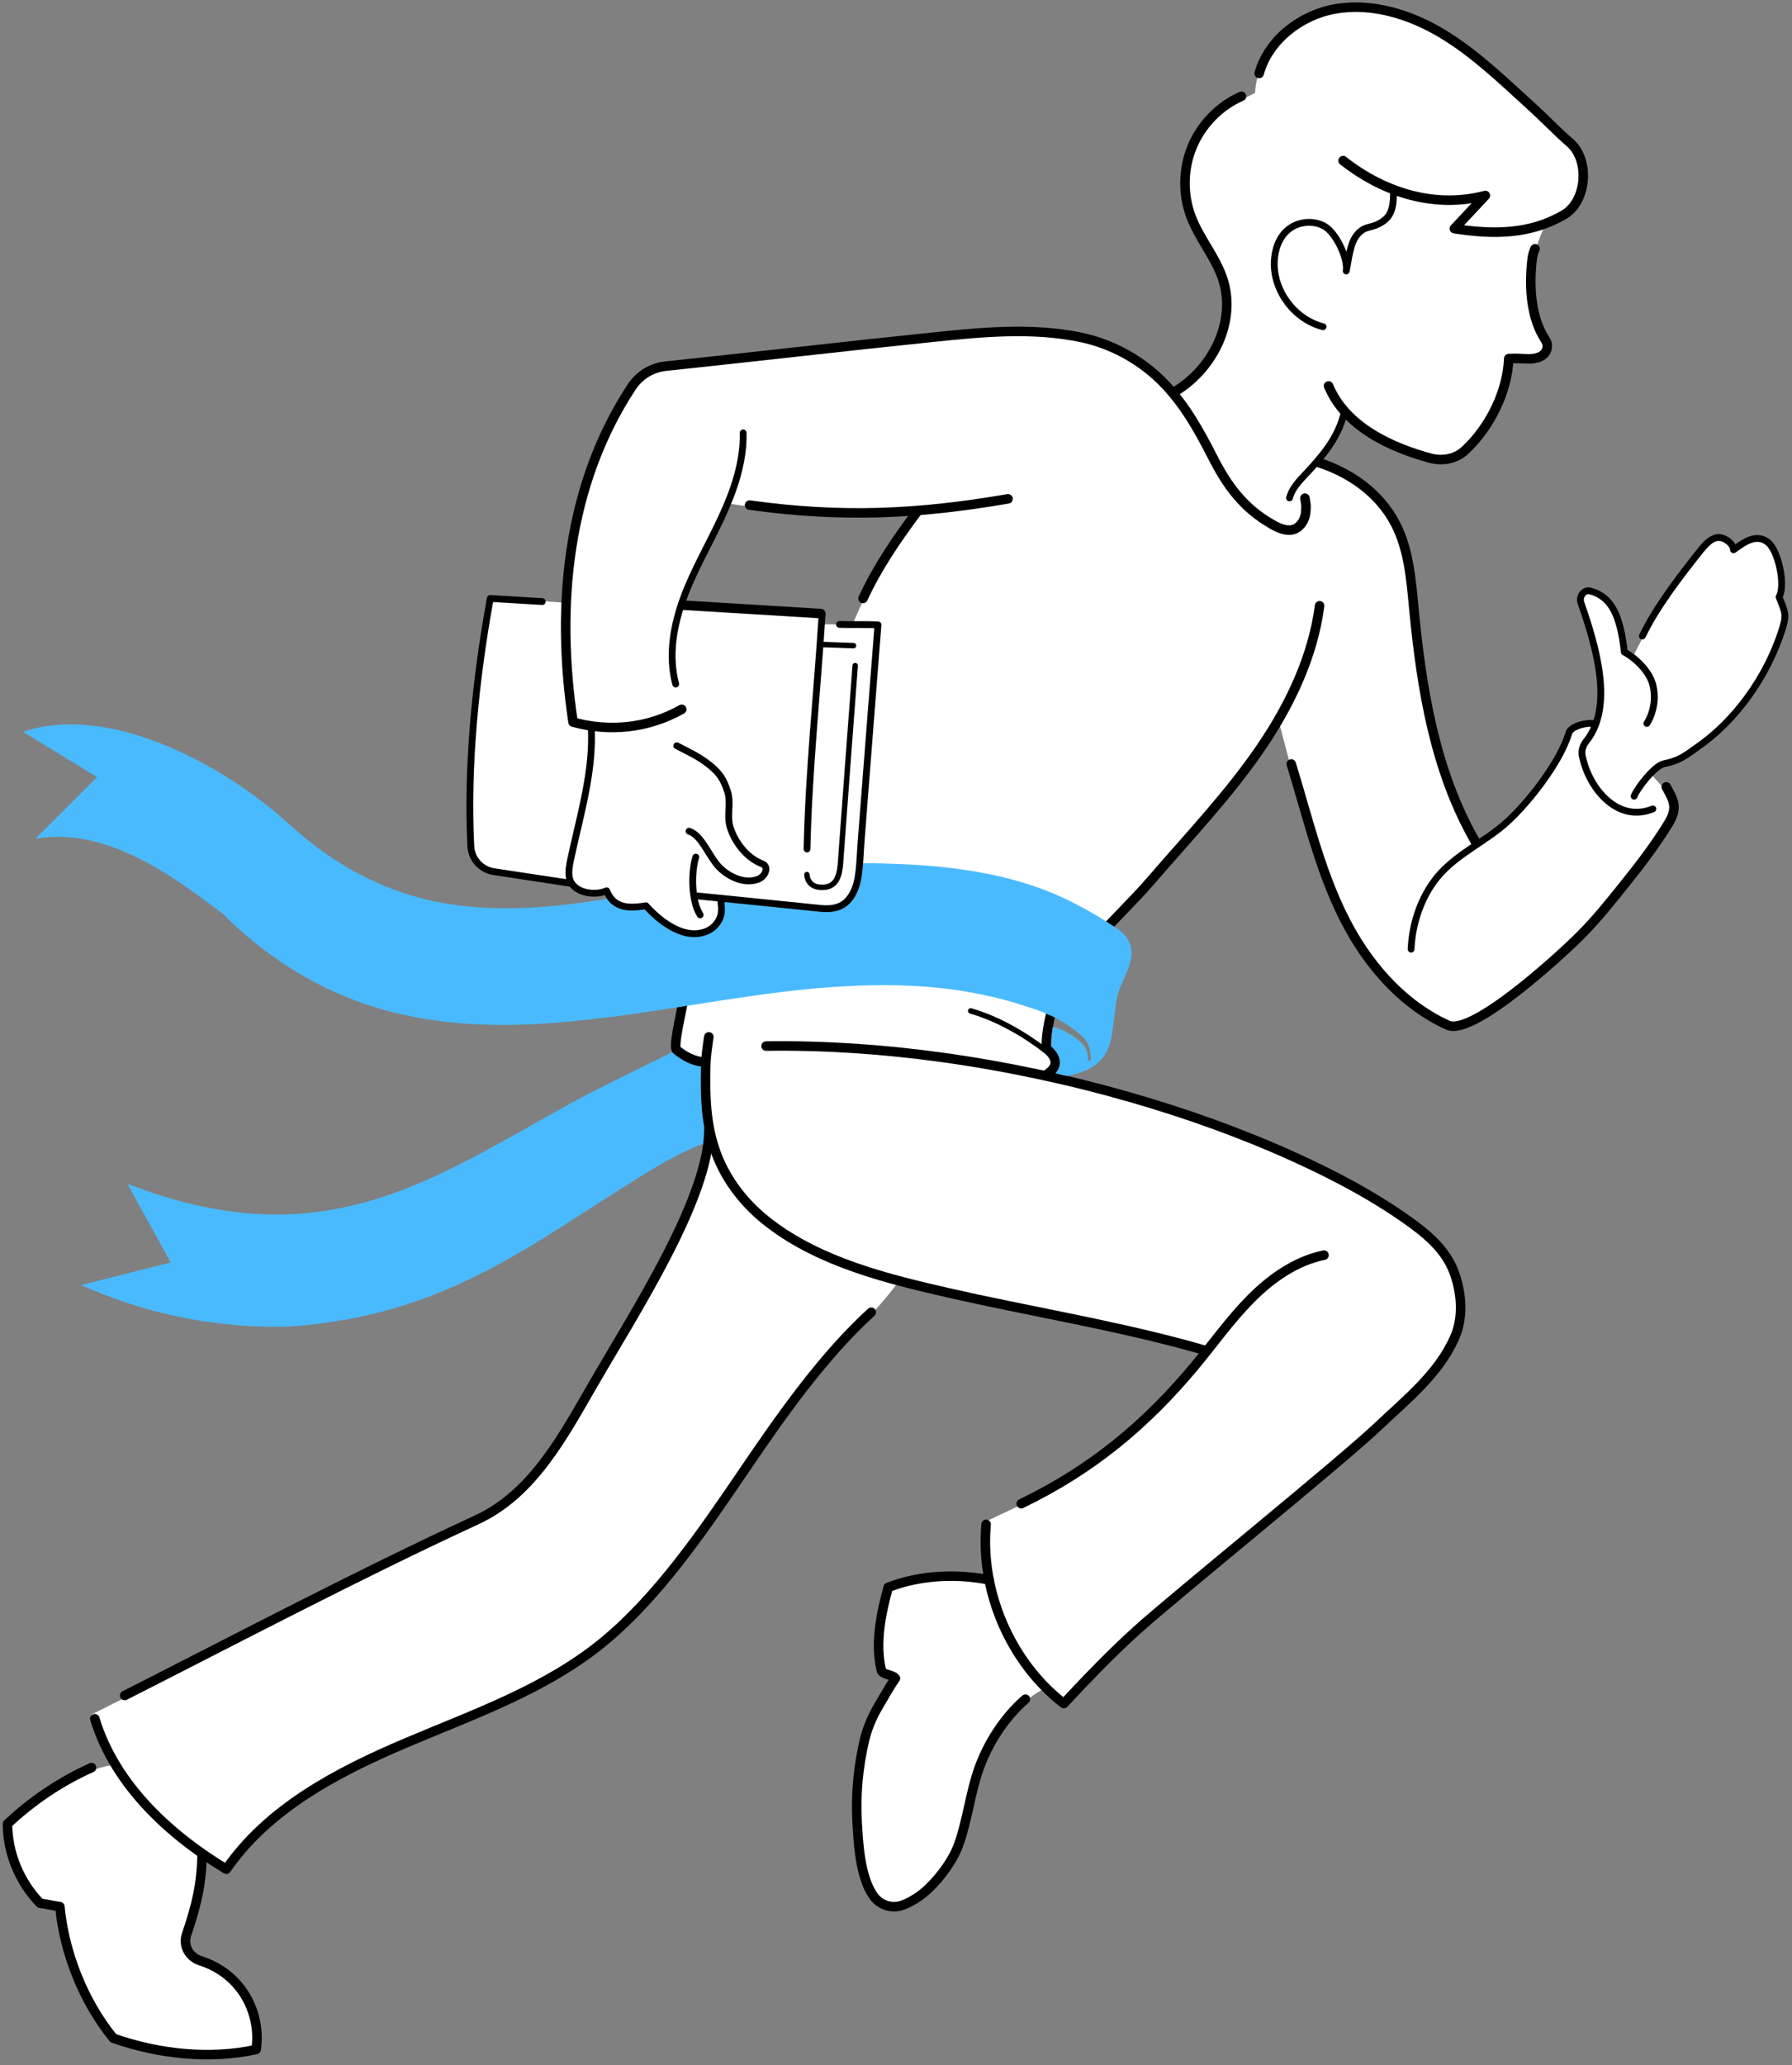
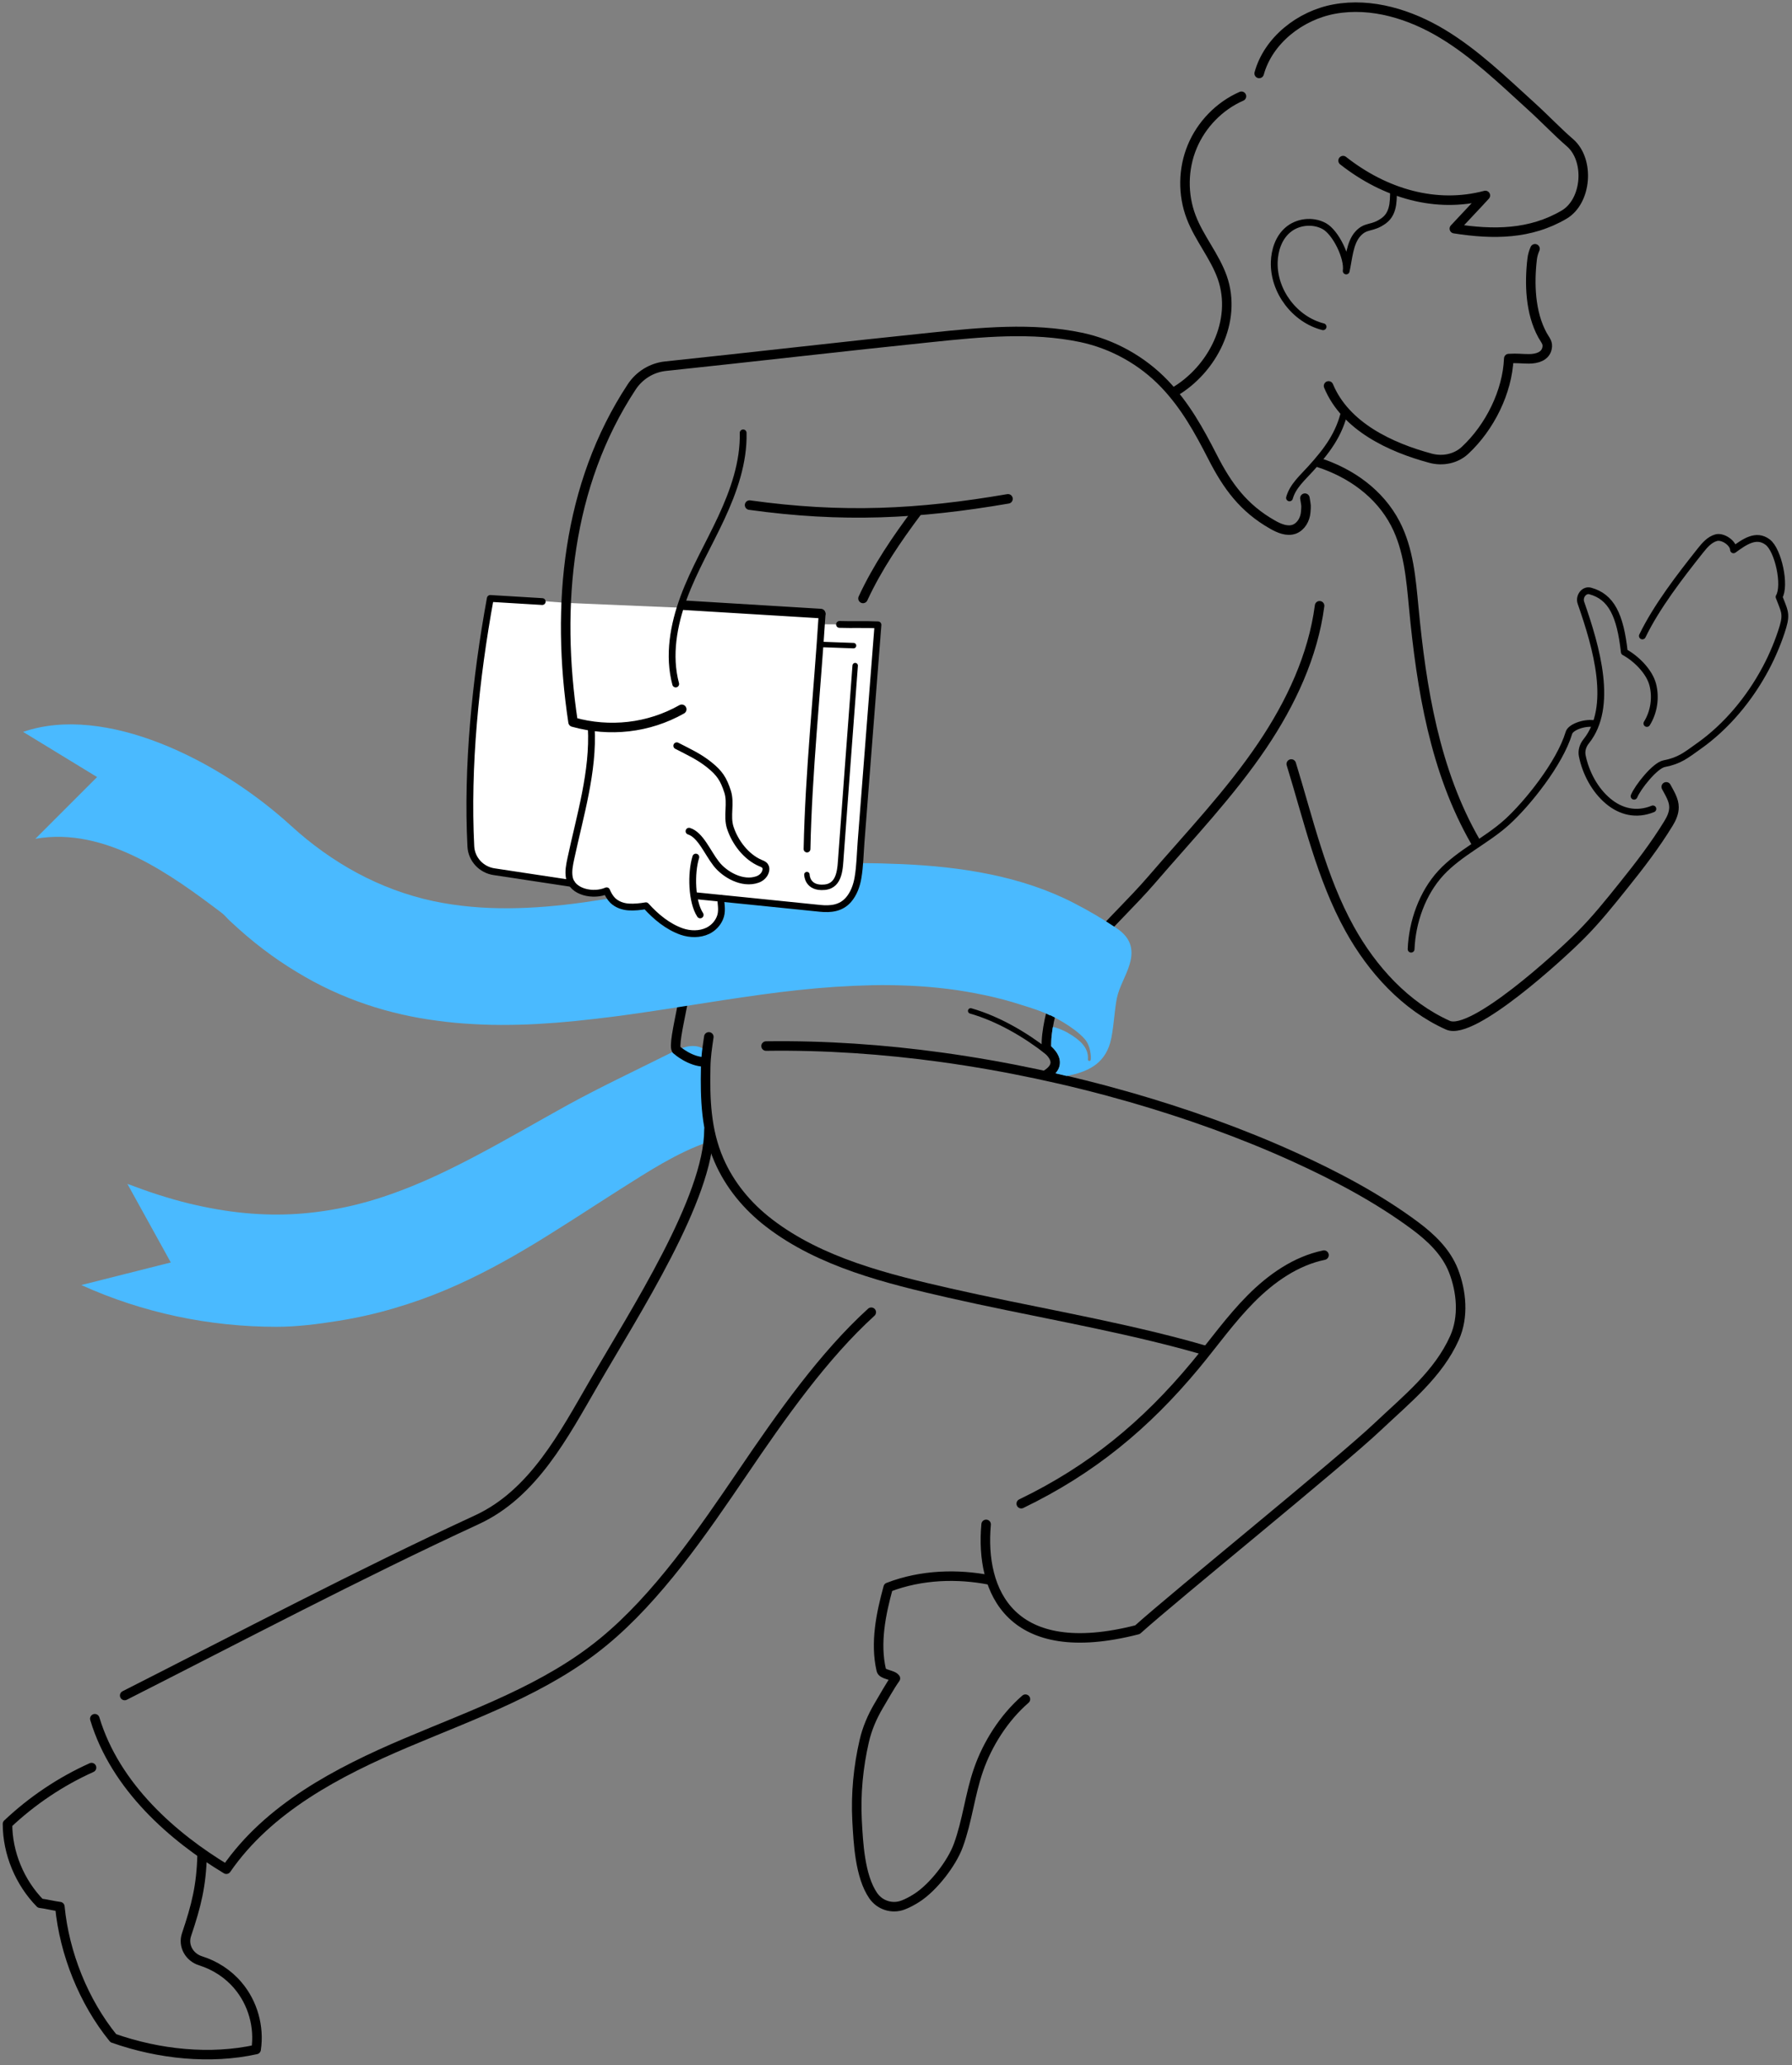
<svg xmlns="http://www.w3.org/2000/svg" viewBox="0 0 250 288" fill="none" id="runner">
  <rect x="0" y="0" width="250" height="288" fill="#808080" stroke="none" />
  <path d="M98.624 153.056C98.358 151.444 98.32 149.774 98.548 148.142C98.605 147.687 98.681 147.194 98.491 146.776C98.301 146.359 97.884 146.093 97.428 145.979C95.948 145.6 94.355 146.454 93.064 147.099C88.435 149.413 83.748 151.614 79.213 154.1C77.126 155.257 75.039 156.434 72.952 157.61C70.922 158.749 68.892 159.887 66.843 160.969C64.85 162.031 62.82 163.056 60.771 164.004C58.76 164.934 56.691 165.788 54.604 166.528C52.517 167.268 50.373 167.894 48.21 168.349C45.99 168.824 43.732 169.146 41.455 169.298C39.046 169.45 36.617 169.412 34.207 169.184C31.551 168.938 28.933 168.463 26.333 167.837C24.91 167.496 23.506 167.078 22.121 166.642C21.4 166.414 20.66 166.167 19.939 165.902C19.559 165.769 19.199 165.636 18.838 165.503C18.649 165.427 18.459 165.352 18.25 165.276C18.155 165.238 17.795 165.162 17.757 165.086L23.829 176.072L11.344 179.222C19.92 183.111 29.236 185.047 38.571 185.047C41.455 185.047 44.396 184.667 47.223 184.212C49.861 183.794 52.46 183.206 55.022 182.447C57.412 181.745 59.784 180.91 62.08 179.943C64.3 179.013 66.463 177.969 68.588 176.85C70.675 175.749 72.705 174.573 74.717 173.359C76.709 172.144 78.663 170.892 80.636 169.64C82.591 168.387 84.545 167.116 86.518 165.864C90.427 163.397 94.355 160.817 98.738 159.28C98.871 159.242 98.984 159.185 99.079 159.09C99.307 158.862 99.155 158.123 99.155 157.819C99.155 157.269 99.098 156.737 99.06 156.187C98.965 155.125 98.814 154.081 98.643 153.037L98.624 153.056Z" fill="#4ABAFF" />
-   <path d="M248.175 83.69C248.972 76.631 246.088 73.33 241.818 77.125C241.306 75.569 240.301 75.17 238.972 75.607C234.381 80.18 230.662 85.739 227.588 92.038L226.563 91.374C226.355 88.471 225.672 86.004 224.249 84.297C222.048 82.362 220.776 82.305 220.454 84.24C223.015 90.482 223.85 96.213 222.636 101.316C221.478 101.26 220.321 101.487 219.164 102.208C216.166 109.285 211.821 114.617 206.072 118.146C206.072 118.146 203.112 113.706 201.138 106.971C199.165 100.235 197.514 88.13 197.514 88.13C196.547 72.343 193.397 68.643 183.72 64.754C183.72 64.754 185.39 62.78 186.092 61.528C187.003 59.896 187.572 57.79 187.572 57.79C191.784 61.566 196.395 64.147 201.745 64.545C206.204 62.913 209.145 58.284 210.473 50.466C213.566 50.466 216.488 50.409 215.805 48.303C212.921 42.763 212.807 37.222 215.445 31.682C220.093 30.392 221.346 24.605 220.397 22.309C219.695 20.62 215.957 17.452 211.138 13.012C204.421 6.826 195.503 -0.004 187.857 1.362C174.859 3.696 175.106 12.955 175.106 12.955L173.607 13.695C172.203 14.397 170.856 15.251 169.699 16.332C159.946 25.516 168.996 34.111 170.913 40.258C172.602 45.647 168.162 52.421 163.475 55.077C157.157 47.336 149.681 46.008 135.982 46.672L91.697 51.434C85.796 53.597 80.54 68.245 78.984 84.354L68.397 83.728C66.291 95.757 65.19 106.952 65.645 117.444C65.683 119.304 66.651 120.954 68.093 121.619L79.345 123.44C80.161 124.37 82.343 125.432 84.6 124.654C85.853 126.836 87.712 127.444 90.084 126.76C92.835 129.701 95.264 130.992 98.015 130.498C98.015 130.498 93.309 144.558 94.391 146.38C95.472 148.201 98.319 148.372 98.319 148.372C97.73 152.508 98.224 154.368 98.869 157.726C98.451 162.261 97.446 166.454 95.548 170.173L89.04 182.847L79.193 199.658C76.537 204.402 72.894 208.348 68.169 211.422L12.746 239.124C13.505 241.932 14.378 244.076 15.592 246.182C11.133 246.884 6.162 250.243 1.001 254.436C0.944 258.895 2.69 262.614 5.555 265.877L8.306 266.352C8.97 273.239 11.627 279.273 15.763 284.699C22.499 286.995 29.14 287.527 35.686 286.274C36.369 280.43 33.656 276.768 29.045 274.321C27.015 273.846 25.781 272.822 25.838 270.943C27.261 267.414 27.679 263.714 28.153 259.104L31.549 261.134C31.549 261.134 34.13 256.96 40.922 251.932C43.18 250.243 46.975 247.928 52.686 245.272C58.208 242.691 65.551 239.788 74.222 235.842C80.18 233.128 84.145 229.466 84.145 229.466C92.968 221.991 100.387 210.189 110.139 197.154C112.549 193.947 115.054 190.665 117.71 187.363C120.613 184.498 124.218 180.438 125.224 178.882L137.936 181.975L155.259 185.466L168.124 188.786C162.109 196.49 155.904 202.03 147.537 207.457L137.614 212.162C136.987 215.274 137.31 217.854 138.012 220.7C133.572 219.714 128.81 220.321 123.858 221.839C122.529 225.425 122.378 229.296 122.89 233.375L124.863 234.532C118.659 242.767 118.222 254.512 120.86 263.05C120.86 263.05 121.543 266.807 125.584 266.238C129.645 265.65 132.623 259.882 132.623 259.882C133.838 257.813 134.388 256.068 134.73 254.113C136.21 245.499 139.89 238.612 145.583 235.557C147.044 237.094 147.556 237.511 148.372 238.081C156.36 229.315 165.543 221.744 174.556 214.249C184.517 205.977 192.372 199.032 198.672 193.15C200.436 191.5 201.897 189.526 202.751 187.249C204.516 182.601 203.965 177.497 199.734 173.417C187.913 163.323 167.156 155.24 145.924 150.307C147.366 149.302 147.556 148.106 145.924 146.664C146.531 141.731 147.423 136.987 150.782 133.914C161.938 121.77 172.45 110.234 178.408 100.614L180.077 106.99C180.077 106.99 183.531 122.643 189.697 132.415C195.864 142.186 202.561 143.571 202.561 143.571C211.65 141.408 226.544 126.286 233.489 113.725C233.489 110.879 231.933 109.836 230.529 108.185C230.946 107.35 231.933 106.8 233.204 106.686C239.067 104.03 243.564 98.964 247.055 92.114C248.877 88.813 249.313 85.986 248.137 83.69H248.175ZM118.64 87.788L114.484 87.484L114.655 85.929L95.055 84.695C95.7 81.735 98.926 76.081 101.563 70.218C110.424 71.603 119.114 71.983 127.994 71.489C123.914 76.878 120.803 82.4 118.659 87.788H118.64Z" fill="white" />
  <path d="M175.666 10.241C176.937 5.63 181.377 2.139 186.159 1.266C191.357 0.318 196.765 2.006 201.281 4.739C205.797 7.471 209.629 11.19 213.557 14.757C215.606 16.616 217.238 18.362 219.021 19.899C221.811 22.308 221.393 28.058 218.206 29.936C213.481 32.706 208.358 32.744 202.894 31.89C203.937 30.752 206.195 28.399 207.22 27.261C200.37 29.082 193.236 27.014 187.373 22.403" stroke="black" stroke-width="1.328" stroke-linecap="round" stroke-linejoin="round" />
  <path d="M173.194 13.427C170.121 14.774 167.616 17.355 166.326 20.447C165.036 23.54 164.979 27.126 166.174 30.257C167.294 33.217 169.457 35.702 170.519 38.7C172.644 44.791 169.153 51.527 163.84 54.657" stroke="black" stroke-width="1.328" stroke-linecap="round" stroke-linejoin="round" />
  <path d="M214.148 34.698C213.958 35.134 213.807 35.608 213.75 36.121C213.351 39.517 213.465 43.596 215.192 46.746C215.59 47.467 216.008 47.809 215.818 48.606C215.571 49.706 214.414 50.048 213.294 50.048C212.175 50.048 211.776 49.934 210.486 50.01C210.296 54.62 207.868 59.573 204.377 62.817C203.105 63.993 201.284 64.354 199.614 63.918C194.017 62.419 187.698 59.497 185.346 53.824" stroke="black" stroke-width="1.328" stroke-linecap="round" stroke-linejoin="round" />
  <path d="M104.573 70.445C117.532 72.247 128.139 71.716 140.624 69.572" stroke="black" stroke-width="1.328" stroke-linecap="round" stroke-linejoin="round" />
  <path d="M127.987 71.32C125.103 75.171 122.409 79.118 120.397 83.463" stroke="black" stroke-width="1.328" stroke-linecap="round" stroke-linejoin="round" />
  <path d="M183.971 64.509C188.411 65.951 192.453 68.778 194.672 73.047C196.532 76.633 196.854 80.77 197.234 84.773C198.297 95.968 200.156 107.542 205.848 117.408" stroke="black" stroke-width="1.328" stroke-linecap="round" stroke-linejoin="round" />
  <path d="M180.144 106.554C182.534 114.295 184.356 122.435 188.283 129.531C191.433 135.224 196.101 140.347 202.002 142.984C205.436 144.521 217.75 133.212 220.501 130.442C222.645 128.298 224.58 125.889 226.478 123.517C228.736 120.709 230.899 117.9 232.777 114.827C233.195 114.144 233.536 113.385 233.536 112.588C233.536 111.563 232.948 110.671 232.455 109.742" stroke="black" stroke-width="1.328" stroke-linecap="round" stroke-linejoin="round" />
  <path d="M196.862 132.377C197.014 128.563 198.437 124.541 201.036 121.733C203.636 118.925 207.411 117.217 210.238 114.656C213.066 112.094 217.6 106.459 218.872 102.228C219.061 101.469 220.883 100.729 222.344 100.918" stroke="black" stroke-width="0.949" stroke-linecap="round" stroke-linejoin="round" />
  <path d="M230.591 112.815C228.257 113.764 226.094 113.194 224.348 111.733C222.508 110.197 221.237 107.825 220.743 105.434C220.591 104.713 220.819 103.973 221.275 103.404C225.145 98.603 222.736 90.331 220.554 84.07C220.25 83.216 220.971 82.191 221.844 82.419C224.785 83.216 226.037 85.777 226.606 90.938C228.257 91.83 230.097 93.651 230.572 95.473C231.046 97.294 230.743 99.305 229.756 100.899" stroke="black" stroke-width="0.949" stroke-linecap="round" stroke-linejoin="round" />
  <path d="M184.094 84.485C183.184 91.468 180.072 98.09 176.106 103.971C171.591 110.669 165.955 116.551 160.681 122.68C155.406 128.808 147.987 134.463 146.374 142.394C146.128 143.627 145.919 144.974 145.995 146.226C147.589 147.574 147.665 148.807 145.995 149.869" stroke="black" stroke-width="1.328" stroke-linecap="round" stroke-linejoin="round" />
  <path d="M97.173 133.459C96.3 135.868 95.541 138.449 95.086 140.783C94.631 143.116 93.948 146.171 94.422 146.456C94.46 146.475 96.3 148.106 98.35 148.106" stroke="black" stroke-width="1.328" stroke-linecap="round" stroke-linejoin="round" />
  <path d="M98.888 144.613C98.679 146.017 98.471 147.402 98.452 148.825C98.357 153.303 98.49 157.61 100.292 161.784C101.81 165.294 104.277 168.254 107.294 170.569C114.466 176.091 123.82 178.367 132.453 180.341C143.306 182.807 154.292 184.61 165.05 187.475C166.094 187.759 167.118 188.044 168.162 188.348" stroke="black" stroke-width="1.328" stroke-linecap="round" stroke-linejoin="round" />
  <path d="M184.582 45.57C180.616 44.564 177.637 40.599 177.77 36.519C177.827 34.888 178.377 33.199 179.61 32.117C180.976 30.903 183.121 30.656 184.733 31.529C186.346 32.402 188.073 35.969 187.807 37.791C188.187 36.121 188.281 33.882 189.439 32.611C190.596 31.339 191.393 31.985 193.044 30.789C194.695 29.594 194.296 27.336 194.448 26.33" stroke="black" stroke-width="0.949" stroke-linecap="round" stroke-linejoin="round" />
  <path d="M142.474 209.714C152.265 204.99 159.835 198.747 166.78 190.38C169.341 187.287 171.675 183.986 174.502 181.139C177.329 178.293 180.764 175.865 184.71 175.049" stroke="black" stroke-width="1.328" stroke-linecap="round" stroke-linejoin="round" />
-   <path d="M106.874 145.89C115.071 145.776 123.286 146.345 131.407 147.465C140.306 148.698 149.129 150.577 157.781 153.062C165.541 155.301 173.169 158.014 180.531 161.354C186.413 164.029 192.2 167.084 197.399 170.936C199.638 172.605 201.725 174.579 202.768 177.216C203.907 180.138 204.229 183.667 202.92 186.589C200.662 191.636 196.298 195.108 192.238 198.941C186.849 204.045 164.042 222.469 158.692 227.288C155.068 230.552 151.728 234.043 148.408 237.591C140.97 231.842 136.72 221.956 137.574 212.602" stroke="black" stroke-width="1.328" stroke-linecap="round" stroke-linejoin="round" />
+   <path d="M106.874 145.89C115.071 145.776 123.286 146.345 131.407 147.465C140.306 148.698 149.129 150.577 157.781 153.062C165.541 155.301 173.169 158.014 180.531 161.354C186.413 164.029 192.2 167.084 197.399 170.936C199.638 172.605 201.725 174.579 202.768 177.216C203.907 180.138 204.229 183.667 202.92 186.589C200.662 191.636 196.298 195.108 192.238 198.941C186.849 204.045 164.042 222.469 158.692 227.288C140.97 231.842 136.72 221.956 137.574 212.602" stroke="black" stroke-width="1.328" stroke-linecap="round" stroke-linejoin="round" />
  <path d="M137.991 220.341C133.703 219.506 128.618 219.563 123.912 221.385C122.887 225.122 122.072 229.145 122.944 232.921C123.096 233.585 124.519 233.528 124.918 234.078C124.14 235.16 123.362 236.602 122.565 237.93C121.673 239.448 120.971 241.079 120.573 242.806C119.738 246.43 119.377 250.168 119.567 253.887C119.738 257.037 119.965 261.666 121.806 264.36C122.717 265.708 124.443 266.277 125.98 265.689C126.644 265.442 127.289 265.082 127.916 264.683C130.173 263.241 132.792 259.883 133.703 257.359C134.955 253.944 135.315 250.263 136.511 246.829C137.763 243.224 140.059 239.581 143.057 236.981" stroke="black" stroke-width="1.328" stroke-linecap="round" stroke-linejoin="round" />
  <path d="M13.227 239.708C16.112 249.271 24.213 256.253 31.575 260.693C37.457 252.174 47.096 247.127 56.621 243.085C66.146 239.044 76.164 235.572 84.152 229.007C91.742 222.783 98.022 213.6 103.543 205.479C109.046 197.358 114.928 189.029 121.55 183.014" stroke="black" stroke-width="1.328" stroke-linecap="round" stroke-linejoin="round" />
  <path d="M17.395 236.466C33.713 228.193 49.917 219.636 66.538 211.952C74.431 208.309 78.681 200.074 82.856 192.883C88.567 182.997 98.907 167.097 98.907 157.534" stroke="black" stroke-width="1.328" stroke-linecap="round" stroke-linejoin="round" />
  <path d="M12.772 246.523C8.465 248.458 4.481 251.134 1.046 254.378C1.046 258.439 2.754 262.537 5.6 265.44C6.511 265.554 7.441 265.8 8.351 265.914C8.977 272.441 11.672 279.177 15.808 284.262C22.221 286.52 29.375 287.241 35.731 285.837C36.205 282.687 35.275 279.348 33.207 276.919C31.841 275.287 29.982 274.092 27.97 273.466C26.415 272.973 25.504 271.379 26.016 269.842C27.401 265.725 28.084 263.011 28.198 258.666" stroke="black" stroke-width="1.328" stroke-linecap="round" stroke-linejoin="round" />
  <path d="M146.121 146.719C143.104 144.347 139.271 142.089 135.419 140.989" stroke="black" stroke-width="0.759" stroke-linecap="round" stroke-linejoin="round" />
  <path d="M229.128 88.694C231.101 84.615 234.364 80.383 237.229 76.778C237.818 76.038 238.482 75.26 239.412 74.995C240.341 74.729 241.821 75.735 241.84 76.683C243.339 75.602 244.99 74.369 246.622 75.621C248.083 76.74 249.145 81.655 248.196 83.248C248.879 85.089 249.297 85.506 248.747 87.385C248.196 89.263 247.267 91.483 246.337 93.21C244.098 97.422 240.872 101.331 236.964 104.082C235.18 105.353 234.308 106.093 232.163 106.51C230.873 106.757 228.464 109.812 227.97 111.045" stroke="black" stroke-width="0.949" stroke-linecap="round" stroke-linejoin="round" />
  <path d="M146.495 141.578C146.798 141.73 149.739 143.134 151.314 144.898C152.187 145.866 152.225 147.46 152.168 147.801C152.13 148.067 151.732 147.991 151.77 147.744C151.921 146.037 150.479 144.936 149.094 144.12C148.468 143.703 146.893 143.115 146.874 143.266C146.798 143.722 146.741 144.177 146.703 144.576C146.684 144.784 146.666 144.974 146.666 145.183C146.666 145.448 146.647 145.676 146.647 145.923C147.519 146.72 147.918 147.536 147.861 148.332C147.823 148.826 147.633 149.262 147.254 149.699C147.766 149.812 148.259 149.926 148.772 150.059C151.637 149.547 154.027 148.446 154.881 145.429C155.356 143.779 155.469 140.838 155.811 139.225C156.152 137.574 157.12 136.113 157.594 134.481C158.278 132.224 157.595 130.649 155.716 129.415C153.819 128.144 151.845 126.987 149.815 125.943C142.491 122.167 134.067 120.877 125.832 120.517C118.167 120.175 110.9 120.441 103.386 121.807C96.062 123.135 88.814 124.824 81.452 125.848C74.508 126.816 67.374 127.139 60.467 125.678C52.972 124.084 46.255 120.327 40.62 115.185C30.412 105.869 14.607 98.146 3.223 102.074L13.544 108.373L4.93 116.988C14.778 115.223 24.17 122.224 30.868 127.271C31.285 127.575 31.627 128.011 32.006 128.372C32.386 128.732 32.784 129.093 33.163 129.434C33.922 130.117 34.7 130.782 35.497 131.427C37.015 132.641 38.59 133.798 40.241 134.842C41.797 135.829 43.391 136.758 45.041 137.574C46.692 138.39 48.248 139.054 49.898 139.661C51.549 140.269 53.162 140.762 54.813 141.179C56.464 141.597 58.114 141.938 59.784 142.185C61.454 142.432 63.123 142.64 64.812 142.754C66.501 142.868 68.189 142.944 69.878 142.944C71.567 142.944 73.274 142.906 74.982 142.811C76.69 142.716 78.416 142.583 80.124 142.413C81.832 142.242 83.558 142.033 85.285 141.824C87.011 141.616 88.738 141.35 90.465 141.103C92.191 140.857 93.937 140.572 95.664 140.306C97.39 140.041 99.136 139.756 100.881 139.491C102.627 139.225 104.354 138.978 106.099 138.732C107.845 138.485 109.59 138.276 111.336 138.087C113.082 137.897 114.808 137.745 116.554 137.631C118.3 137.517 120.026 137.441 121.772 137.403C123.517 137.365 125.244 137.403 126.99 137.479C128.735 137.555 130.462 137.707 132.188 137.916C133.915 138.124 135.642 138.428 137.368 138.789C139.095 139.149 140.822 139.604 142.51 140.155C143.838 140.572 145.242 140.99 146.514 141.635L146.495 141.578Z" fill="#4ABAFF" />
  <path d="M122.468 87.121C120.798 101.959 120.703 119.7 119.204 124.405C118.73 125.904 117.098 126.948 115.941 126.948L100.439 125.449C101.919 130.704 94.994 132.222 90.004 126.511C86.702 126.758 85.279 126.132 84.615 124.253C84.615 124.253 83.021 124.822 81.427 124.405C79.834 123.988 79.359 123.21 79.359 123.21L68.373 121.483C66.115 121.217 65.622 118.922 65.622 116.626L65.565 114.121C65.565 114.121 65.489 106.835 66.078 100.726C66.666 94.616 68.373 83.27 68.373 83.27L79.018 84.085L114.537 85.584V87.064L122.487 87.121H122.468Z" fill="white" />
  <path d="M182.046 69.478C182.236 70.673 182.236 70.407 182.16 71.413C182.084 72.419 181.515 73.443 180.566 73.804C179.579 74.164 178.479 73.709 177.549 73.178C173.489 70.882 171.231 67.789 169.163 63.729C167.246 59.991 165.368 56.594 162.484 53.559C159.353 50.276 155.217 47.98 150.796 47.051C143.965 45.628 136.888 46.33 129.944 47.051C118.294 48.246 104.765 49.821 92.831 51.073C90.895 51.282 89.169 52.363 88.106 53.995C79.15 67.618 77.481 84.391 79.947 100.709C85.051 102.132 90.478 101.544 95.108 98.925" stroke="black" stroke-width="1.328" stroke-linecap="round" stroke-linejoin="round" />
  <path d="M103.677 60.371C103.772 64.469 102.368 68.473 100.641 72.192C98.915 75.911 96.809 79.478 95.386 83.329C93.963 87.181 93.204 91.431 94.266 95.397" stroke="black" stroke-width="0.949" stroke-linecap="round" stroke-linejoin="round" />
  <path d="M82.485 101.448C82.826 107.596 80.91 113.781 79.639 119.739C79.449 120.631 79.259 121.541 79.43 122.414C79.847 124.463 82.807 125.033 84.629 124.236C84.837 124.729 85.103 125.203 85.483 125.583C86.071 126.152 86.887 126.437 87.683 126.494C88.48 126.55 89.315 126.456 90.112 126.323C91.497 127.86 93.167 129.245 95.121 129.928C96.298 130.326 97.626 130.345 98.745 129.814C99.485 129.454 100.092 128.827 100.415 128.068C100.813 127.177 100.605 126.228 100.529 125.279" stroke="black" stroke-width="0.949" stroke-linecap="round" stroke-linejoin="round" />
  <path d="M97.194 124.94L104.348 125.661L114.404 126.685C115.884 126.837 117.326 126.685 118.369 125.49C119.109 124.636 119.508 123.536 119.697 122.416C119.982 120.746 120.001 119.02 120.134 117.331L120.551 111.961L121.386 101.222L122.487 87.144C120.703 87.068 118.901 87.144 117.117 87.087" stroke="black" stroke-width="0.949" stroke-linecap="round" stroke-linejoin="round" />
  <path d="M75.648 83.899L68.4 83.463C66.332 94.752 65.118 107.009 65.687 118.052C65.781 119.854 67.167 121.334 68.969 121.581L79.746 123.213" stroke="black" stroke-width="0.949" stroke-linecap="round" stroke-linejoin="round" />
  <path d="M114.5 85.57L95.45 84.412" stroke="black" stroke-width="1.328" stroke-linecap="round" stroke-linejoin="round" />
  <path d="M112.586 118.411C112.814 107.615 113.99 96.761 114.692 85.662" stroke="black" stroke-width="0.949" stroke-linecap="round" stroke-linejoin="round" />
  <path d="M119.306 92.833C118.718 100.536 117.902 111.636 117.333 119.339C117.2 120.971 117.257 123.533 115.037 123.741C112.57 123.969 112.57 121.977 112.57 121.977" stroke="black" stroke-width="0.759" stroke-linecap="round" stroke-linejoin="round" />
  <path d="M114.408 89.873L119.075 90.044" stroke="black" stroke-width="0.759" stroke-linecap="round" stroke-linejoin="round" />
  <path d="M94.415 104.01C96.066 104.864 97.508 105.509 98.95 106.666C100.392 107.824 100.942 108.659 101.511 110.423C102.024 112.036 101.359 113.801 101.872 115.413C102.536 117.463 104.092 119.531 106.122 120.385C106.35 120.479 106.615 120.574 106.748 120.802C106.881 120.992 106.881 121.238 106.824 121.466C106.691 122.035 106.217 122.472 105.667 122.661C103.579 123.401 101.094 121.978 99.918 120.46C98.665 118.848 97.736 116.438 96.123 115.926" stroke="black" stroke-width="0.949" stroke-linecap="round" stroke-linejoin="round" />
  <path d="M187.58 57.372C186.803 60.616 185.171 62.798 182.875 65.341C181.736 66.612 180.351 67.788 179.896 69.439" stroke="black" stroke-width="0.949" stroke-linecap="round" stroke-linejoin="round" />
  <path d="M97.68 127.598C96.484 125.777 96.371 121.792 97.073 119.535" stroke="black" stroke-width="0.949" stroke-linecap="round" stroke-linejoin="round" />
</svg>